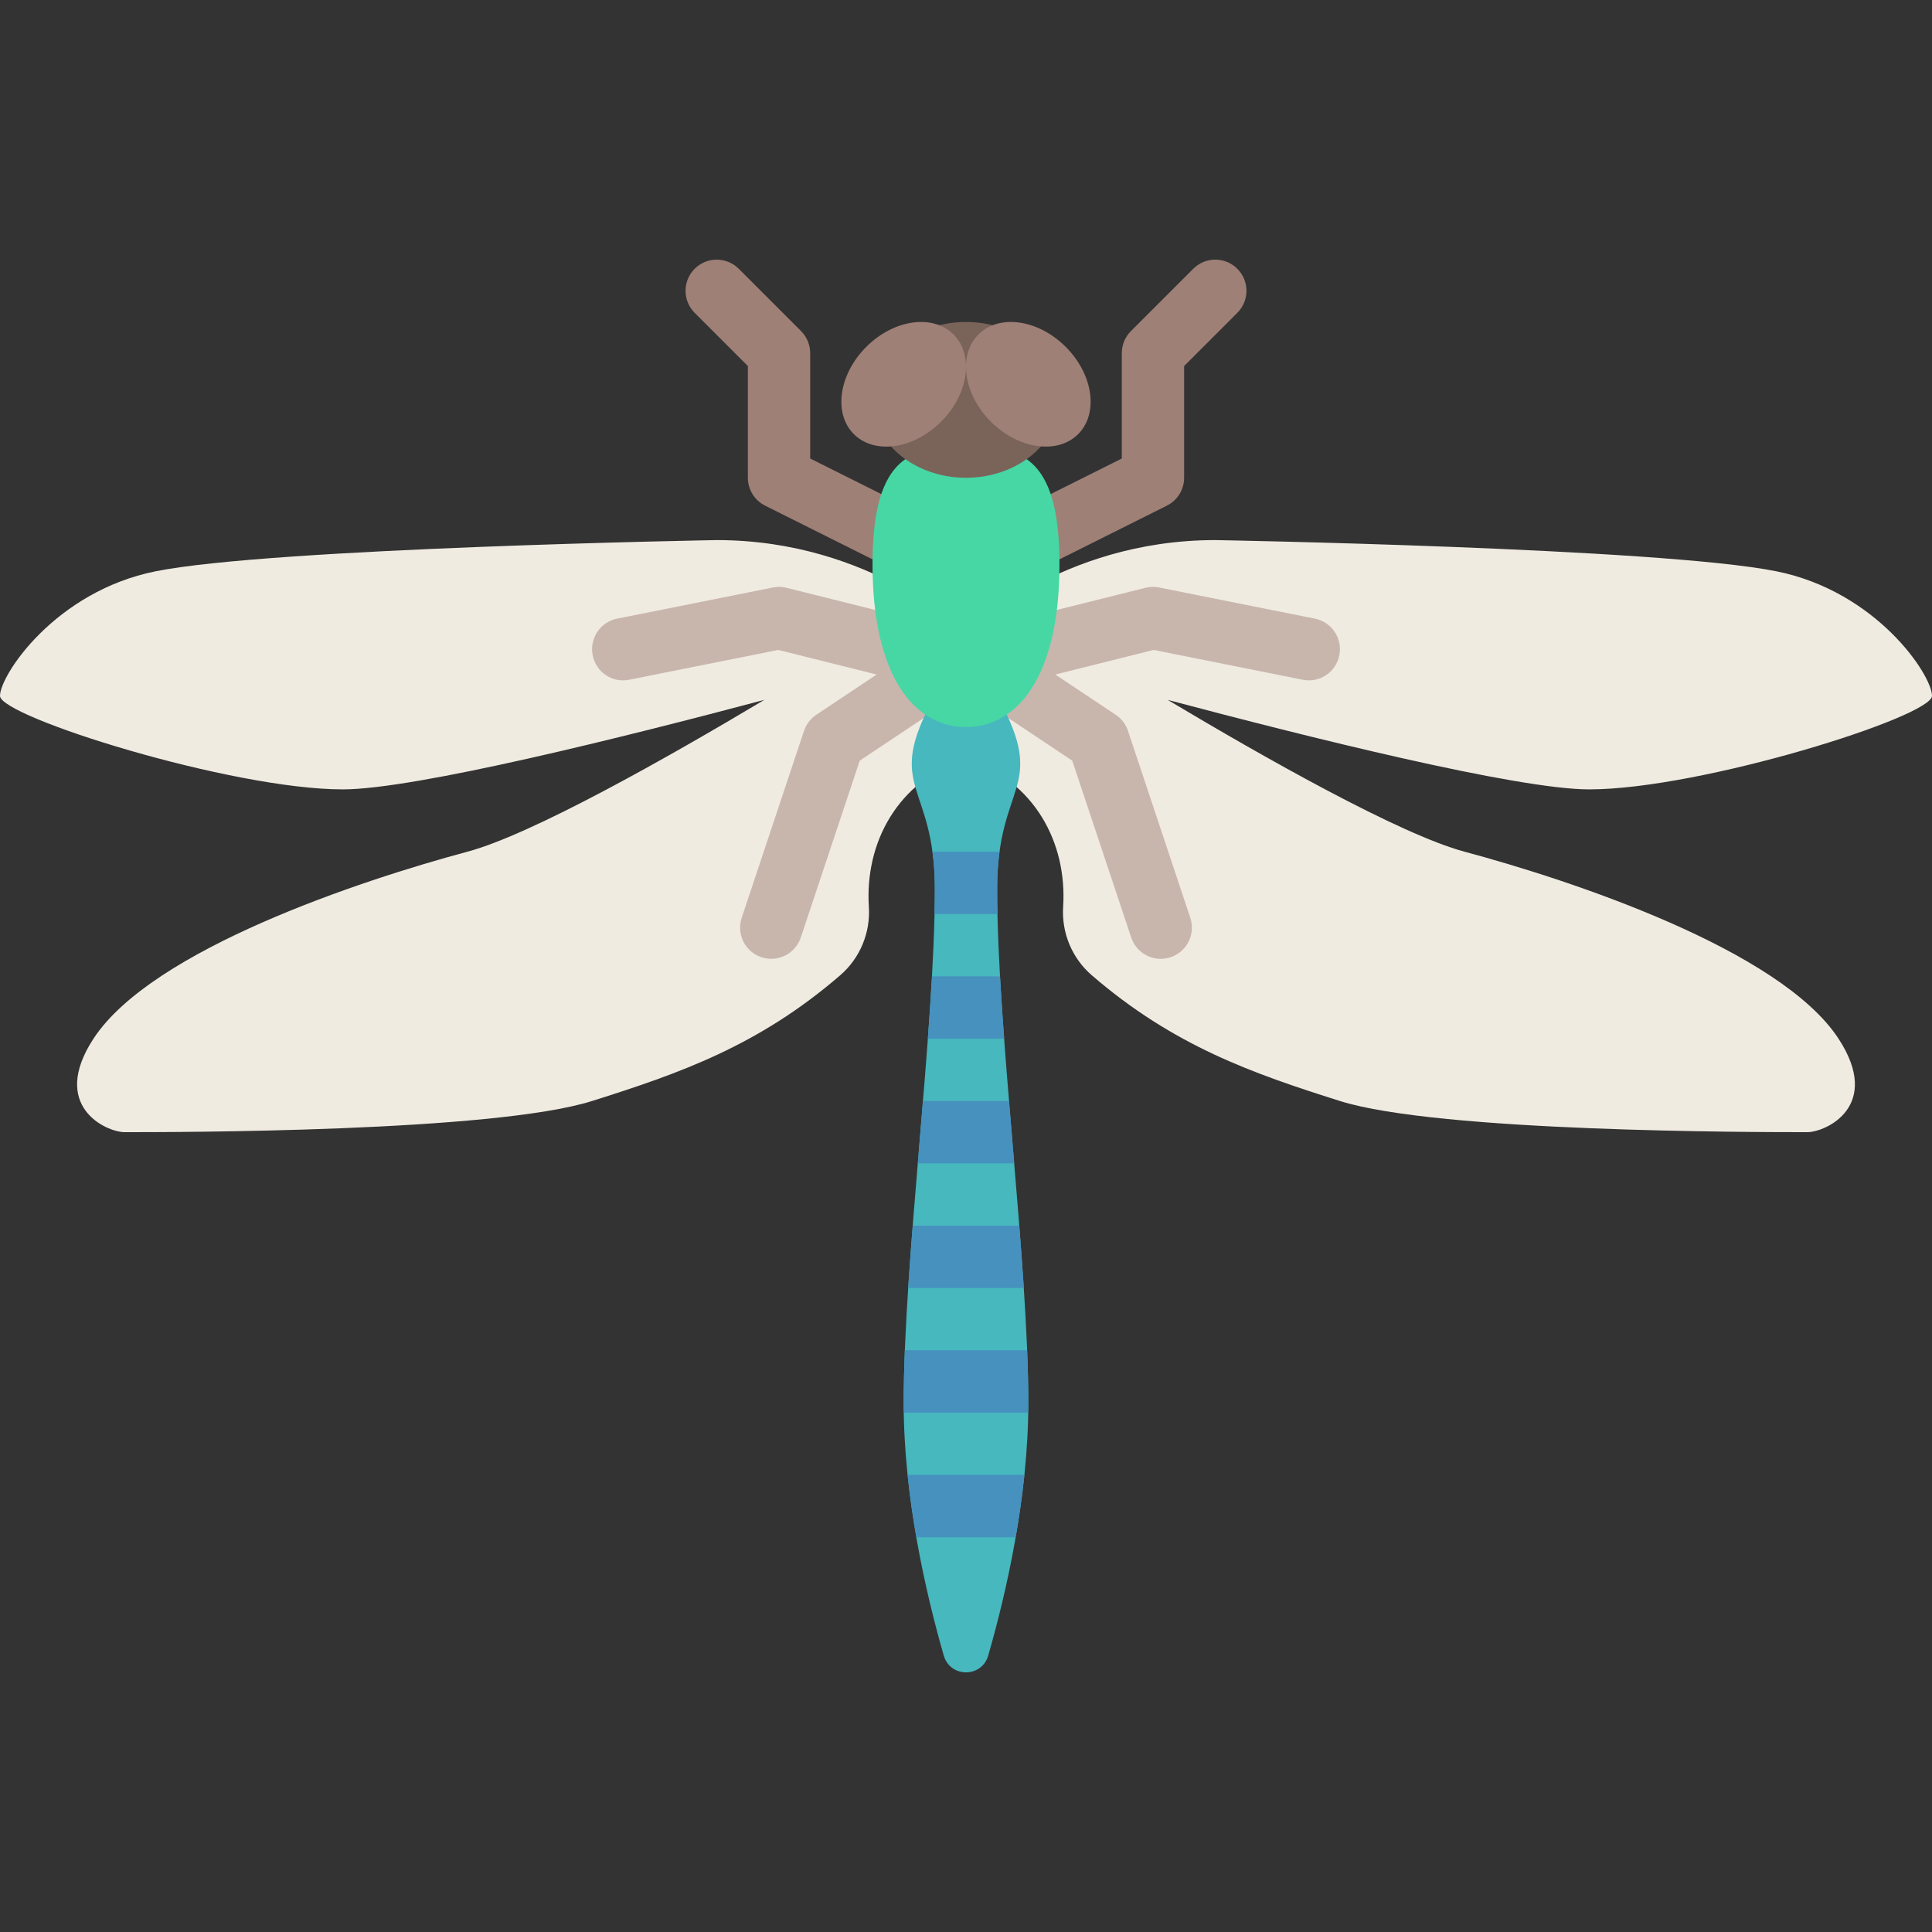
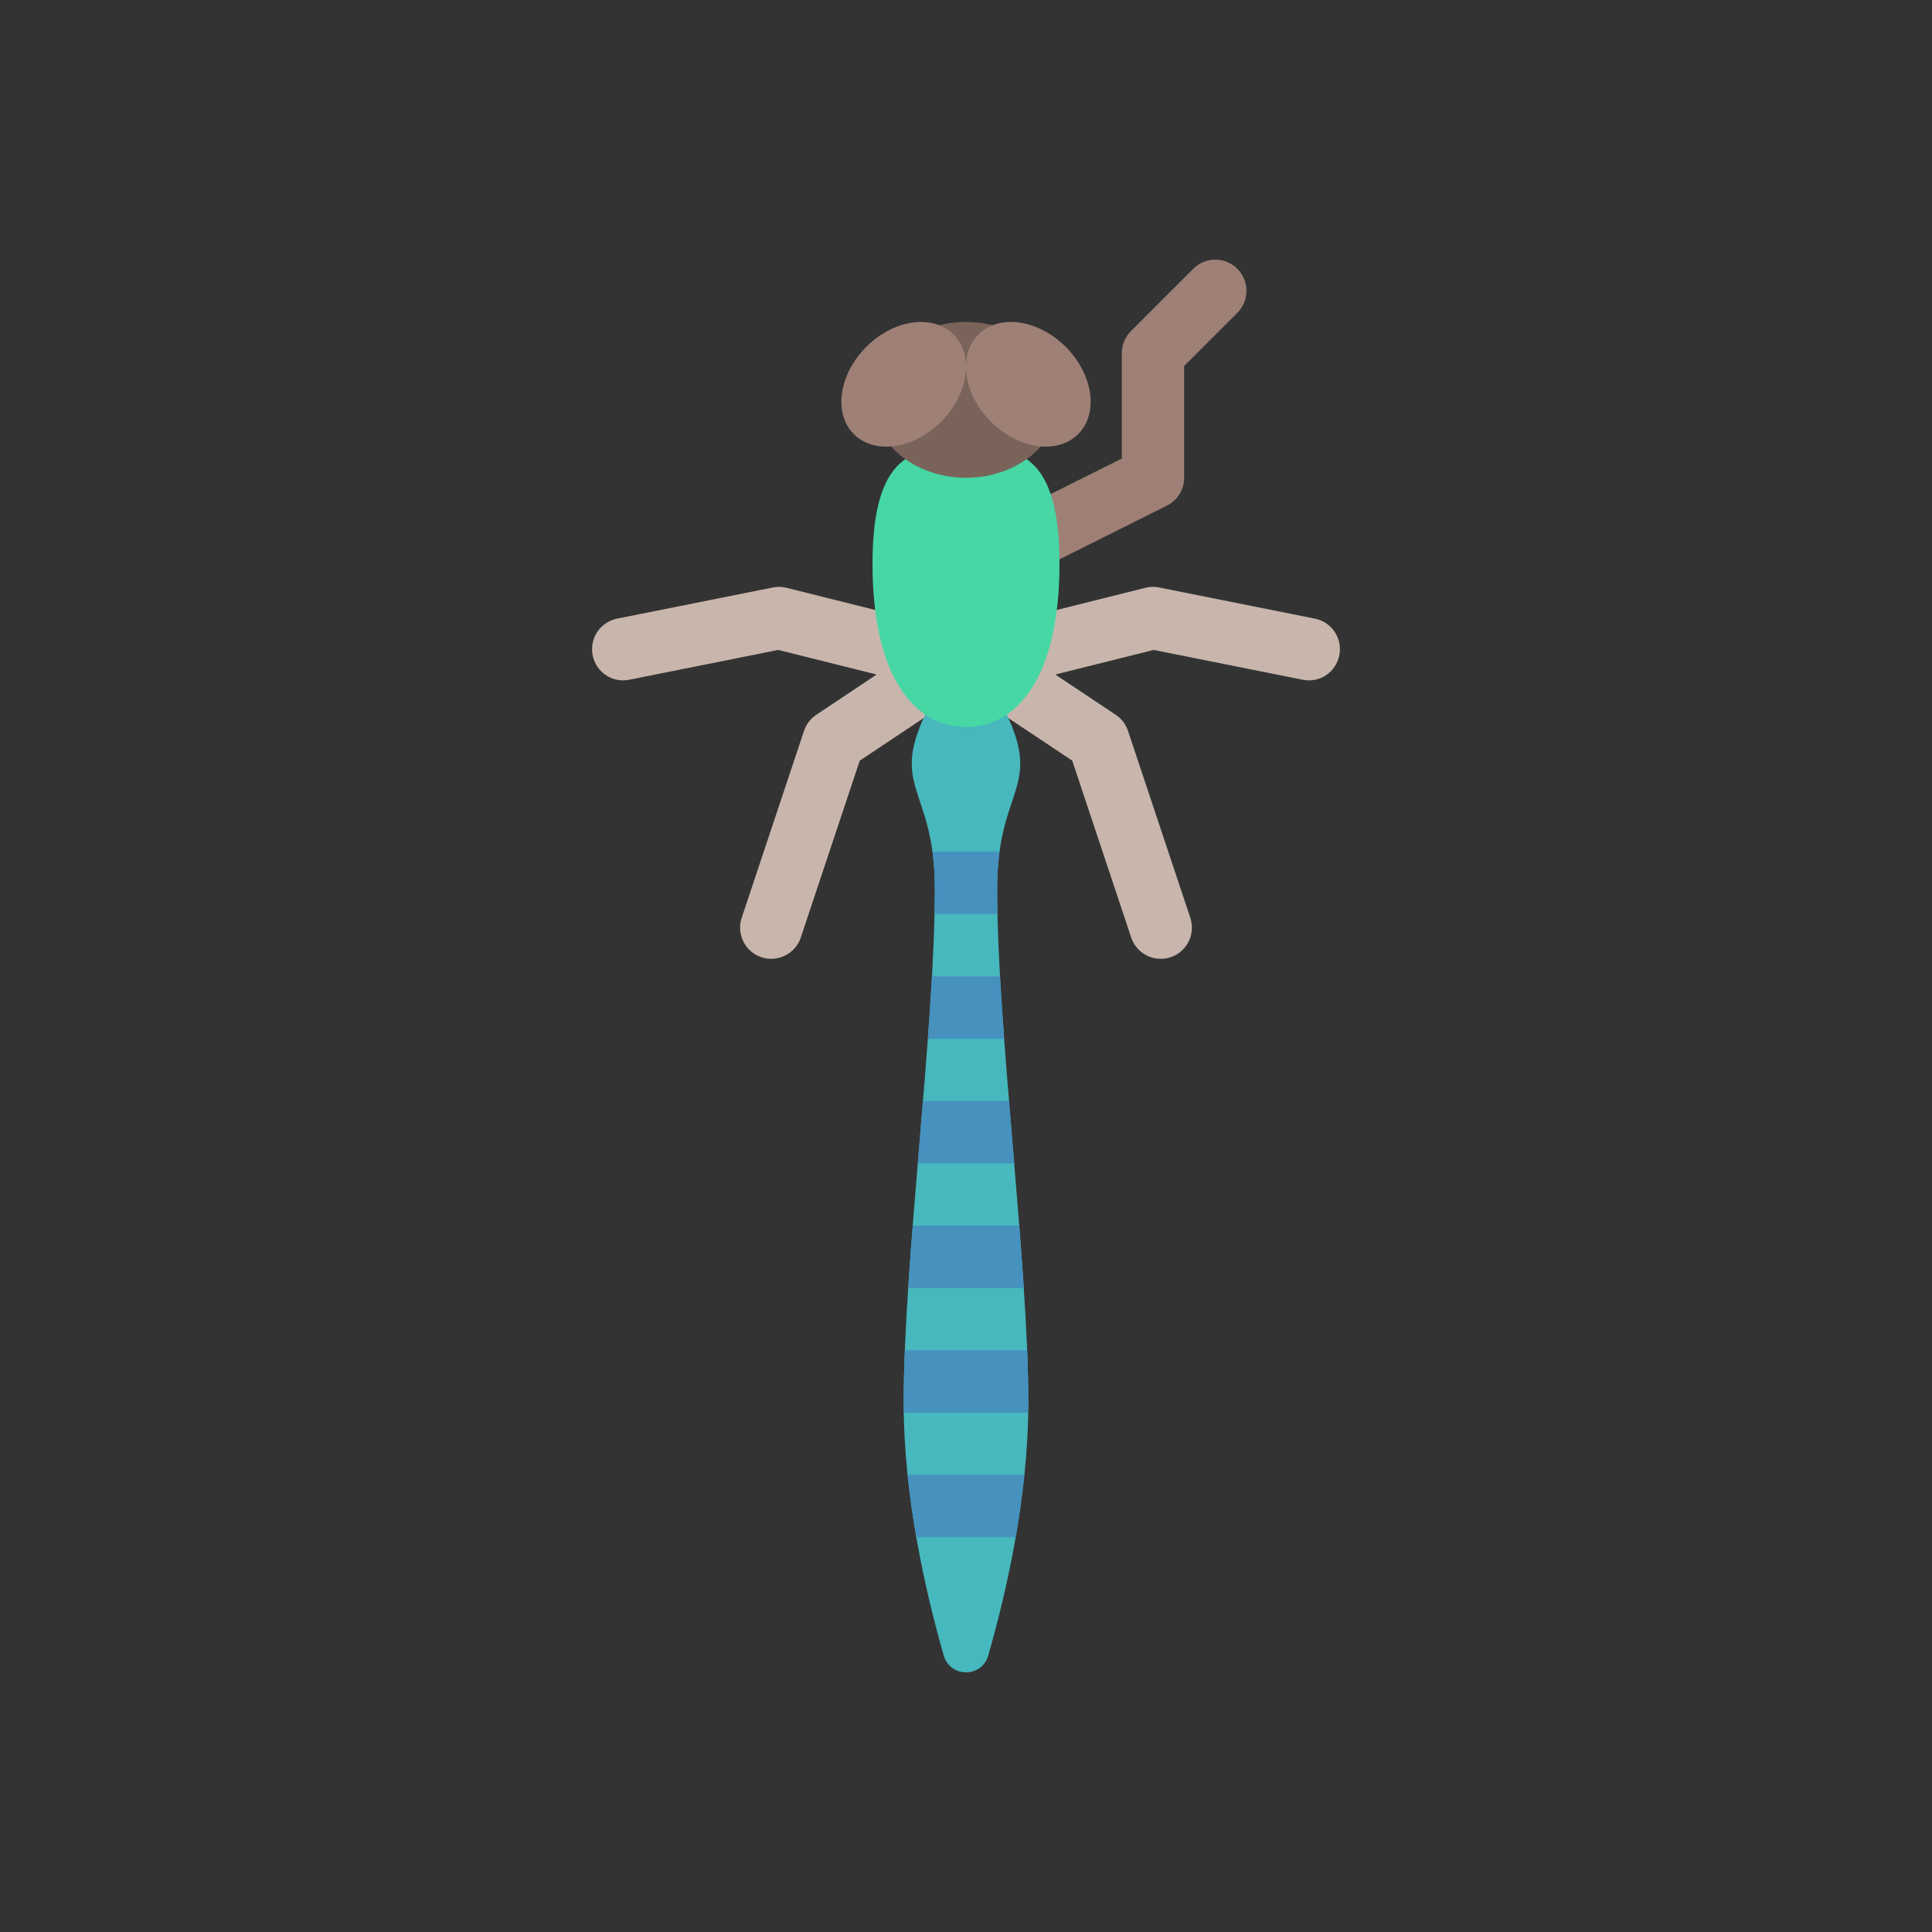
<svg xmlns="http://www.w3.org/2000/svg" height="800px" width="800px" version="1.1" id="Layer_1" viewBox="0 0 512 512" xml:space="preserve">
  <rect x="0" y="0" width="512" height="512" fill="#333333" stroke="none" />
-   <path style="fill:#F0EBE1;" d="M512,184.42c0-5.506-14.663-27.708-41.29-33.032c-30.968-6.194-148.645-8.258-148.645-8.258  c-41.29,0-66.065,24.774-66.065,24.774s-24.774-24.774-66.065-24.774c0,0-117.677,2.065-148.645,8.258  C14.663,156.712,0,178.914,0,184.42c0,5.505,61.247,24.774,90.839,24.774c19.124,0,74.748-13.894,111.727-23.727  c-25.575,15.269-61.529,35.638-78.695,40.244c-28.215,7.57-83.638,25.906-99.097,49.548c-11.699,17.892,3.392,24.774,8.258,24.774  c13.763,0,97.72,0,123.871-8.258c23.126-7.302,44.099-14.605,65.774-33.331c5.217-4.507,8.02-11.231,7.579-18.111  c-1.088-16.968,7.524-33.324,25.743-39.397c18.219,6.073,26.831,22.43,25.743,39.397c-0.441,6.88,2.362,13.604,7.579,18.111  c21.675,18.725,42.649,26.028,65.774,33.331c26.15,8.258,110.107,8.258,123.871,8.258c4.866,0,19.957-6.882,8.258-24.774  c-15.459-23.643-70.881-41.979-99.097-49.548c-17.166-4.606-53.12-24.974-78.695-40.244c36.98,9.833,92.604,23.727,111.727,23.727  C450.752,209.194,512,189.925,512,184.42z" />
  <path style="fill:#9F8076;" d="M272.524,151.388c1.242,0,2.5-0.282,3.685-0.871L309.242,134c2.798-1.403,4.565-4.258,4.565-7.387  V97.001l14.096-14.097c3.226-3.226,3.226-8.451,0-11.677c-3.226-3.226-8.452-3.226-11.678,0l-16.516,16.516  c-1.548,1.548-2.42,3.645-2.42,5.838v27.928l-28.468,14.234c-4.081,2.041-5.734,7-3.693,11.08  C266.581,149.718,269.492,151.388,272.524,151.388z" />
  <path style="fill:#C8B6AC;" d="M259.452,175.195c1.198-1.803,3.001-2.927,4.953-3.395c0.106-3.598,2.442-6.854,6.113-7.77  l33.032-8.258c1.178-0.315,2.428-0.33,3.621-0.089l41.29,8.258c4.468,0.895,7.371,5.242,6.475,9.718  c-0.887,4.468-5.193,7.403-9.718,6.475l-39.467-7.895l-26.071,6.516l15.998,10.665c1.525,1.016,2.669,2.516,3.25,4.258  l16.516,49.548c1.443,4.33-0.895,9.009-5.218,10.443c-0.871,0.29-1.75,0.427-2.613,0.427c-3.46,0-6.678-2.185-7.831-5.645  l-15.621-46.862l-22.42-14.944C257.944,184.113,256.919,178.992,259.452,175.195z" />
-   <path style="fill:#9F8076;" d="M239.476,151.388c-1.242,0-2.5-0.282-3.685-0.871L202.758,134c-2.798-1.403-4.565-4.258-4.565-7.387  V97.001l-14.097-14.097c-3.226-3.226-3.226-8.451,0-11.677c3.226-3.226,8.451-3.226,11.677,0l16.516,16.516  c1.548,1.548,2.42,3.645,2.42,5.838v27.928l28.468,14.234c4.081,2.041,5.734,7,3.693,11.08  C245.419,149.718,242.507,151.388,239.476,151.388z" />
  <path style="fill:#C8B6AC;" d="M252.548,175.195c-1.198-1.803-3.001-2.927-4.953-3.395c-0.106-3.598-2.442-6.854-6.113-7.77  l-33.032-8.258c-1.178-0.315-2.428-0.33-3.621-0.089l-41.29,8.258c-4.468,0.895-7.371,5.242-6.475,9.718  c0.887,4.468,5.193,7.403,9.718,6.475l39.467-7.895l26.071,6.516l-15.998,10.665c-1.525,1.016-2.669,2.516-3.25,4.258  l-16.516,49.548c-1.443,4.33,0.895,9.009,5.218,10.443c0.871,0.29,1.75,0.427,2.613,0.427c3.46,0,6.678-2.185,7.831-5.645  l15.621-46.862l22.42-14.944C254.056,184.113,255.08,178.992,252.548,175.195z" />
-   <path style="fill:#46B8BE;" d="M264.258,184.42c13.763,24.838,0,22.594,0,51.097c0,37.612,8.258,98.645,8.258,136.258  c0,24.977-5.877,50.459-10.62,66.955c-1.71,5.949-10.083,5.949-11.794,0c-4.742-16.496-10.619-41.979-10.619-66.955  c0-37.612,8.258-98.645,8.258-136.258c0-28.502-13.763-26.258,0-51.097L264.258,184.42L264.258,184.42z" />
+   <path style="fill:#46B8BE;" d="M264.258,184.42c13.763,24.838,0,22.594,0,51.097c0,37.612,8.258,98.645,8.258,136.258  c0,24.977-5.877,50.459-10.62,66.955c-1.71,5.949-10.083,5.949-11.794,0c-4.742-16.496-10.619-41.979-10.619-66.955  c0-37.612,8.258-98.645,8.258-136.258c0-28.502-13.763-26.258,0-51.097L264.258,184.42z" />
  <path style="fill:#46D7A5;" d="M280.774,149.553c0,29.645-11.092,43.126-24.774,43.126s-24.774-13.48-24.774-43.126  s11.092-31.197,24.774-31.197S280.774,119.908,280.774,149.553z" />
  <g>
    <path style="fill:#4691BE;" d="M271.473,390.871h-30.946c0.584,5.65,1.39,11.184,2.321,16.516h26.305   C270.082,402.055,270.888,396.521,271.473,390.871z" />
    <path style="fill:#4691BE;" d="M241.883,324.807c-0.441,5.622-0.847,11.15-1.197,16.516h30.627   c-0.35-5.366-0.757-10.894-1.197-16.516H241.883z" />
    <path style="fill:#4691BE;" d="M239.484,371.775c0,0.86,0.059,1.72,0.072,2.581h32.888c0.013-0.861,0.072-1.721,0.072-2.581   c0-4.347-0.121-9.035-0.316-13.935h-32.402C239.604,362.739,239.484,367.428,239.484,371.775z" />
    <path style="fill:#4691BE;" d="M264.894,225.71h-17.789c0.386,2.828,0.637,6.035,0.637,9.806c0,2.156-0.034,4.408-0.086,6.71   h16.686c-0.051-2.301-0.086-4.553-0.086-6.71C264.258,231.745,264.508,228.539,264.894,225.71z" />
    <path style="fill:#4691BE;" d="M244.597,291.775c-0.45,5.484-0.911,11.002-1.372,16.516h25.548   c-0.46-5.514-0.922-11.031-1.372-16.516H244.597z" />
    <path style="fill:#4691BE;" d="M246.984,258.742c-0.298,5.32-0.673,10.859-1.09,16.516h20.212   c-0.417-5.657-0.792-11.196-1.09-16.516L246.984,258.742L246.984,258.742z" />
  </g>
  <ellipse style="fill:#7A645A;" cx="256" cy="105.971" rx="24.774" ry="20.645" />
  <g>
    <path style="fill:#9F8076;" d="M252.307,88.266c-5.748-5.194-16.149-3.33-23.231,4.167c-7.082,7.497-8.164,17.785-2.417,22.98   c5.748,5.195,16.149,3.331,23.232-4.165C256.973,103.751,258.055,93.461,252.307,88.266z" />
    <path style="fill:#9F8076;" d="M259.692,88.266c5.748-5.194,16.149-3.33,23.231,4.167c7.082,7.497,8.164,17.785,2.417,22.98   c-5.748,5.195-16.149,3.331-23.232-4.165C255.026,103.751,253.944,93.461,259.692,88.266z" />
  </g>
</svg>